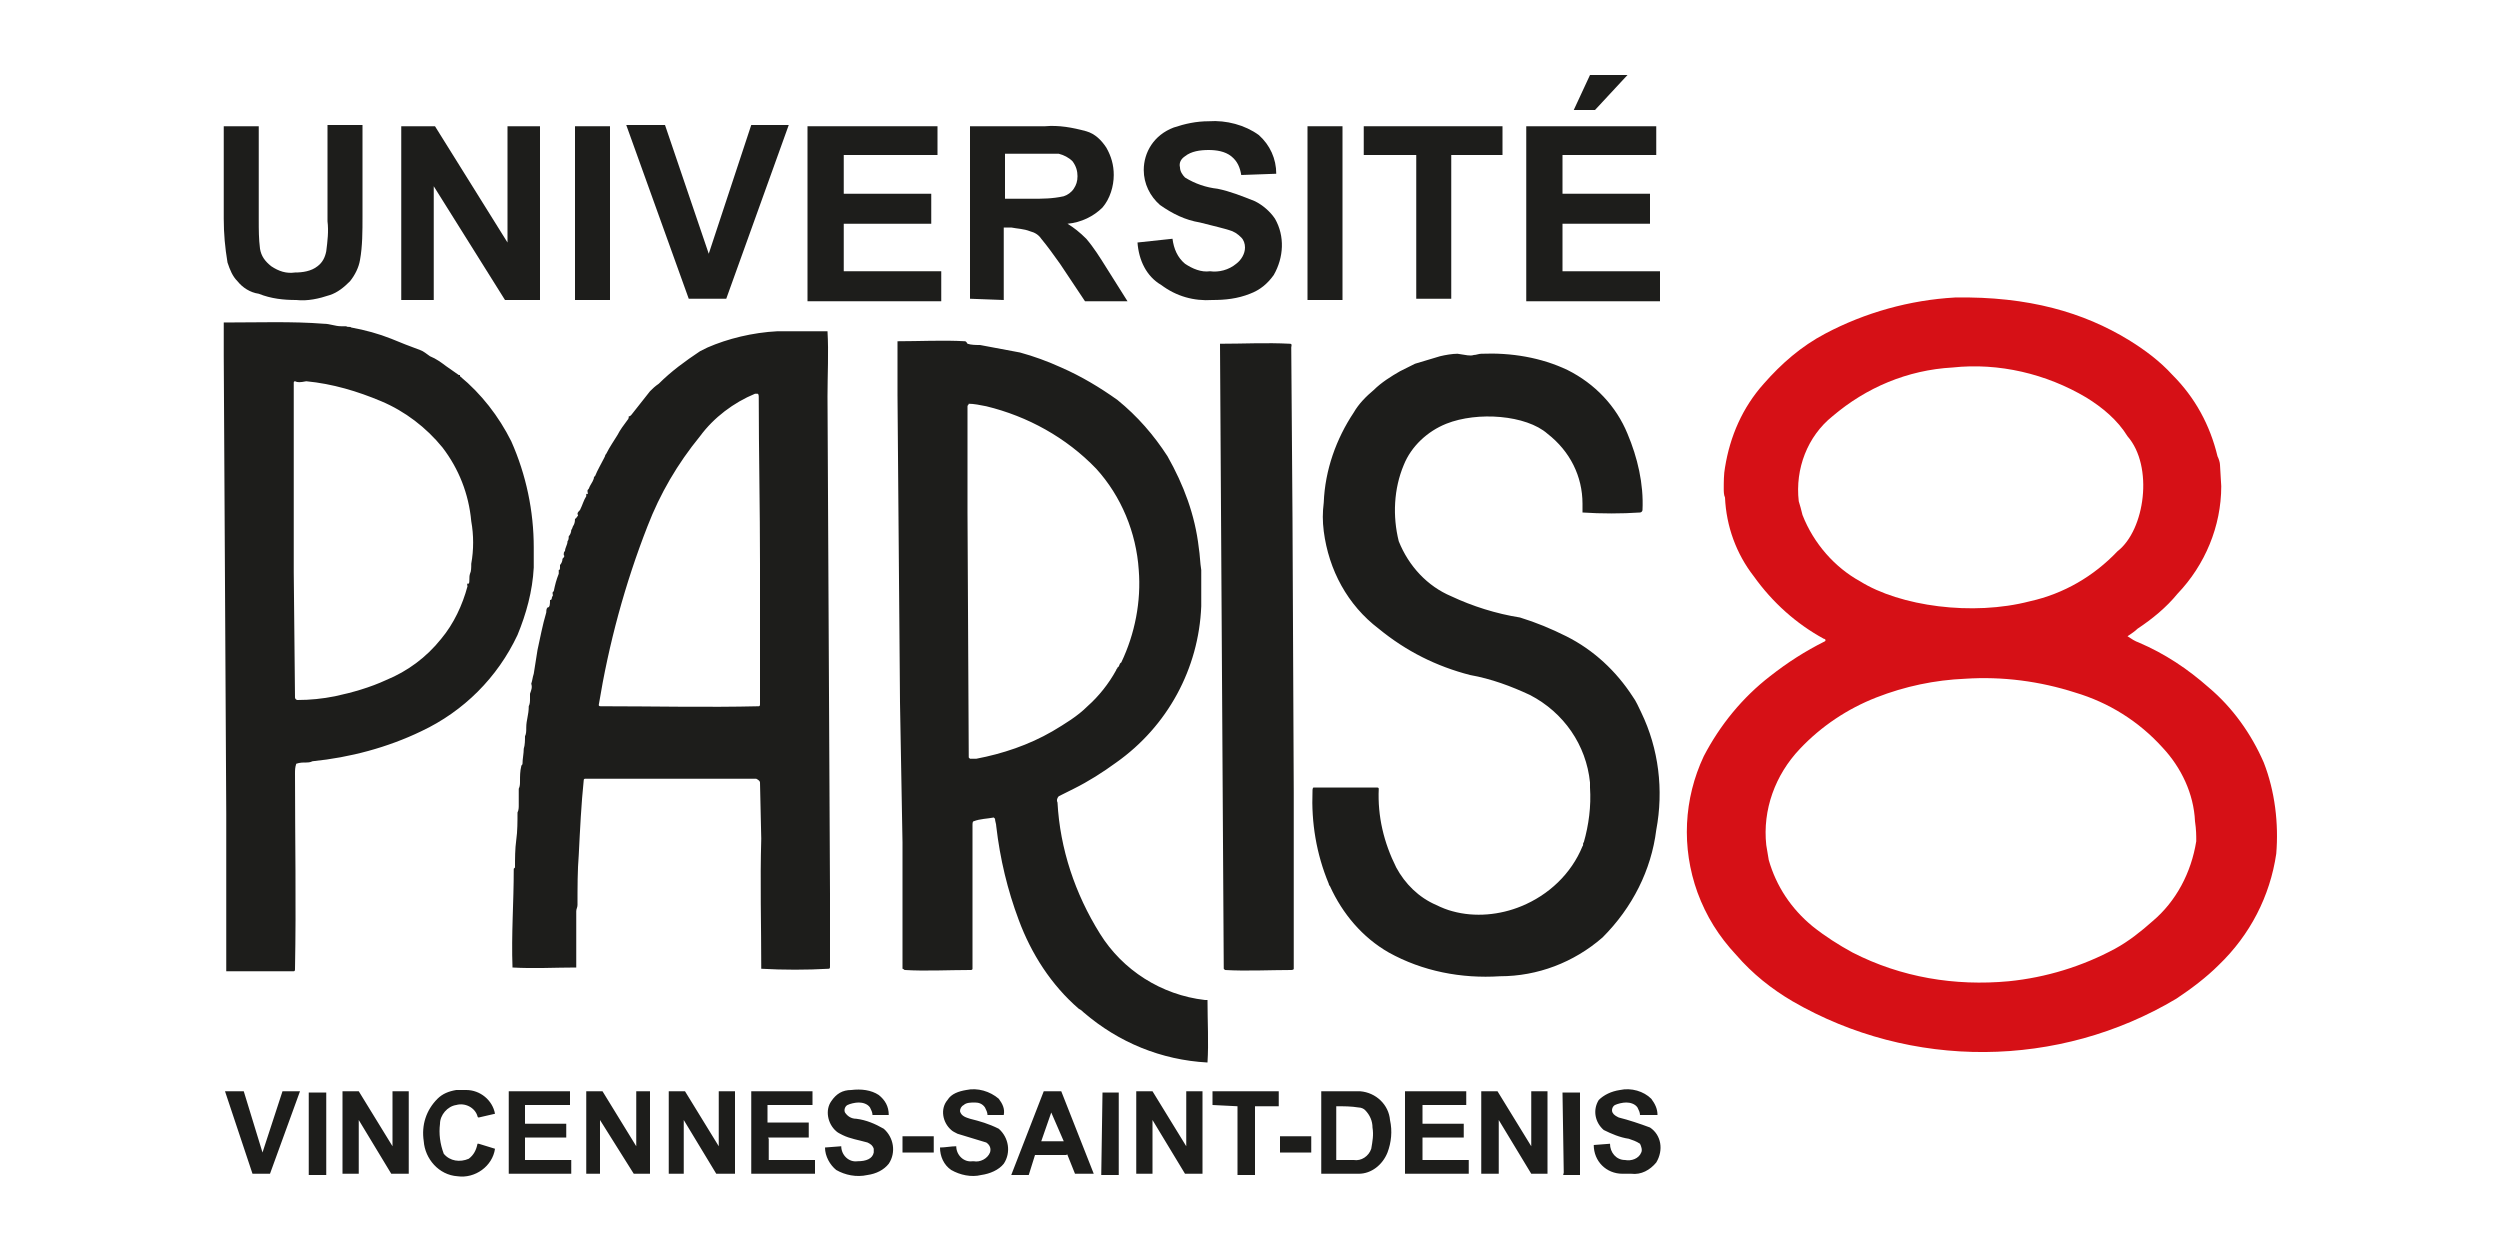
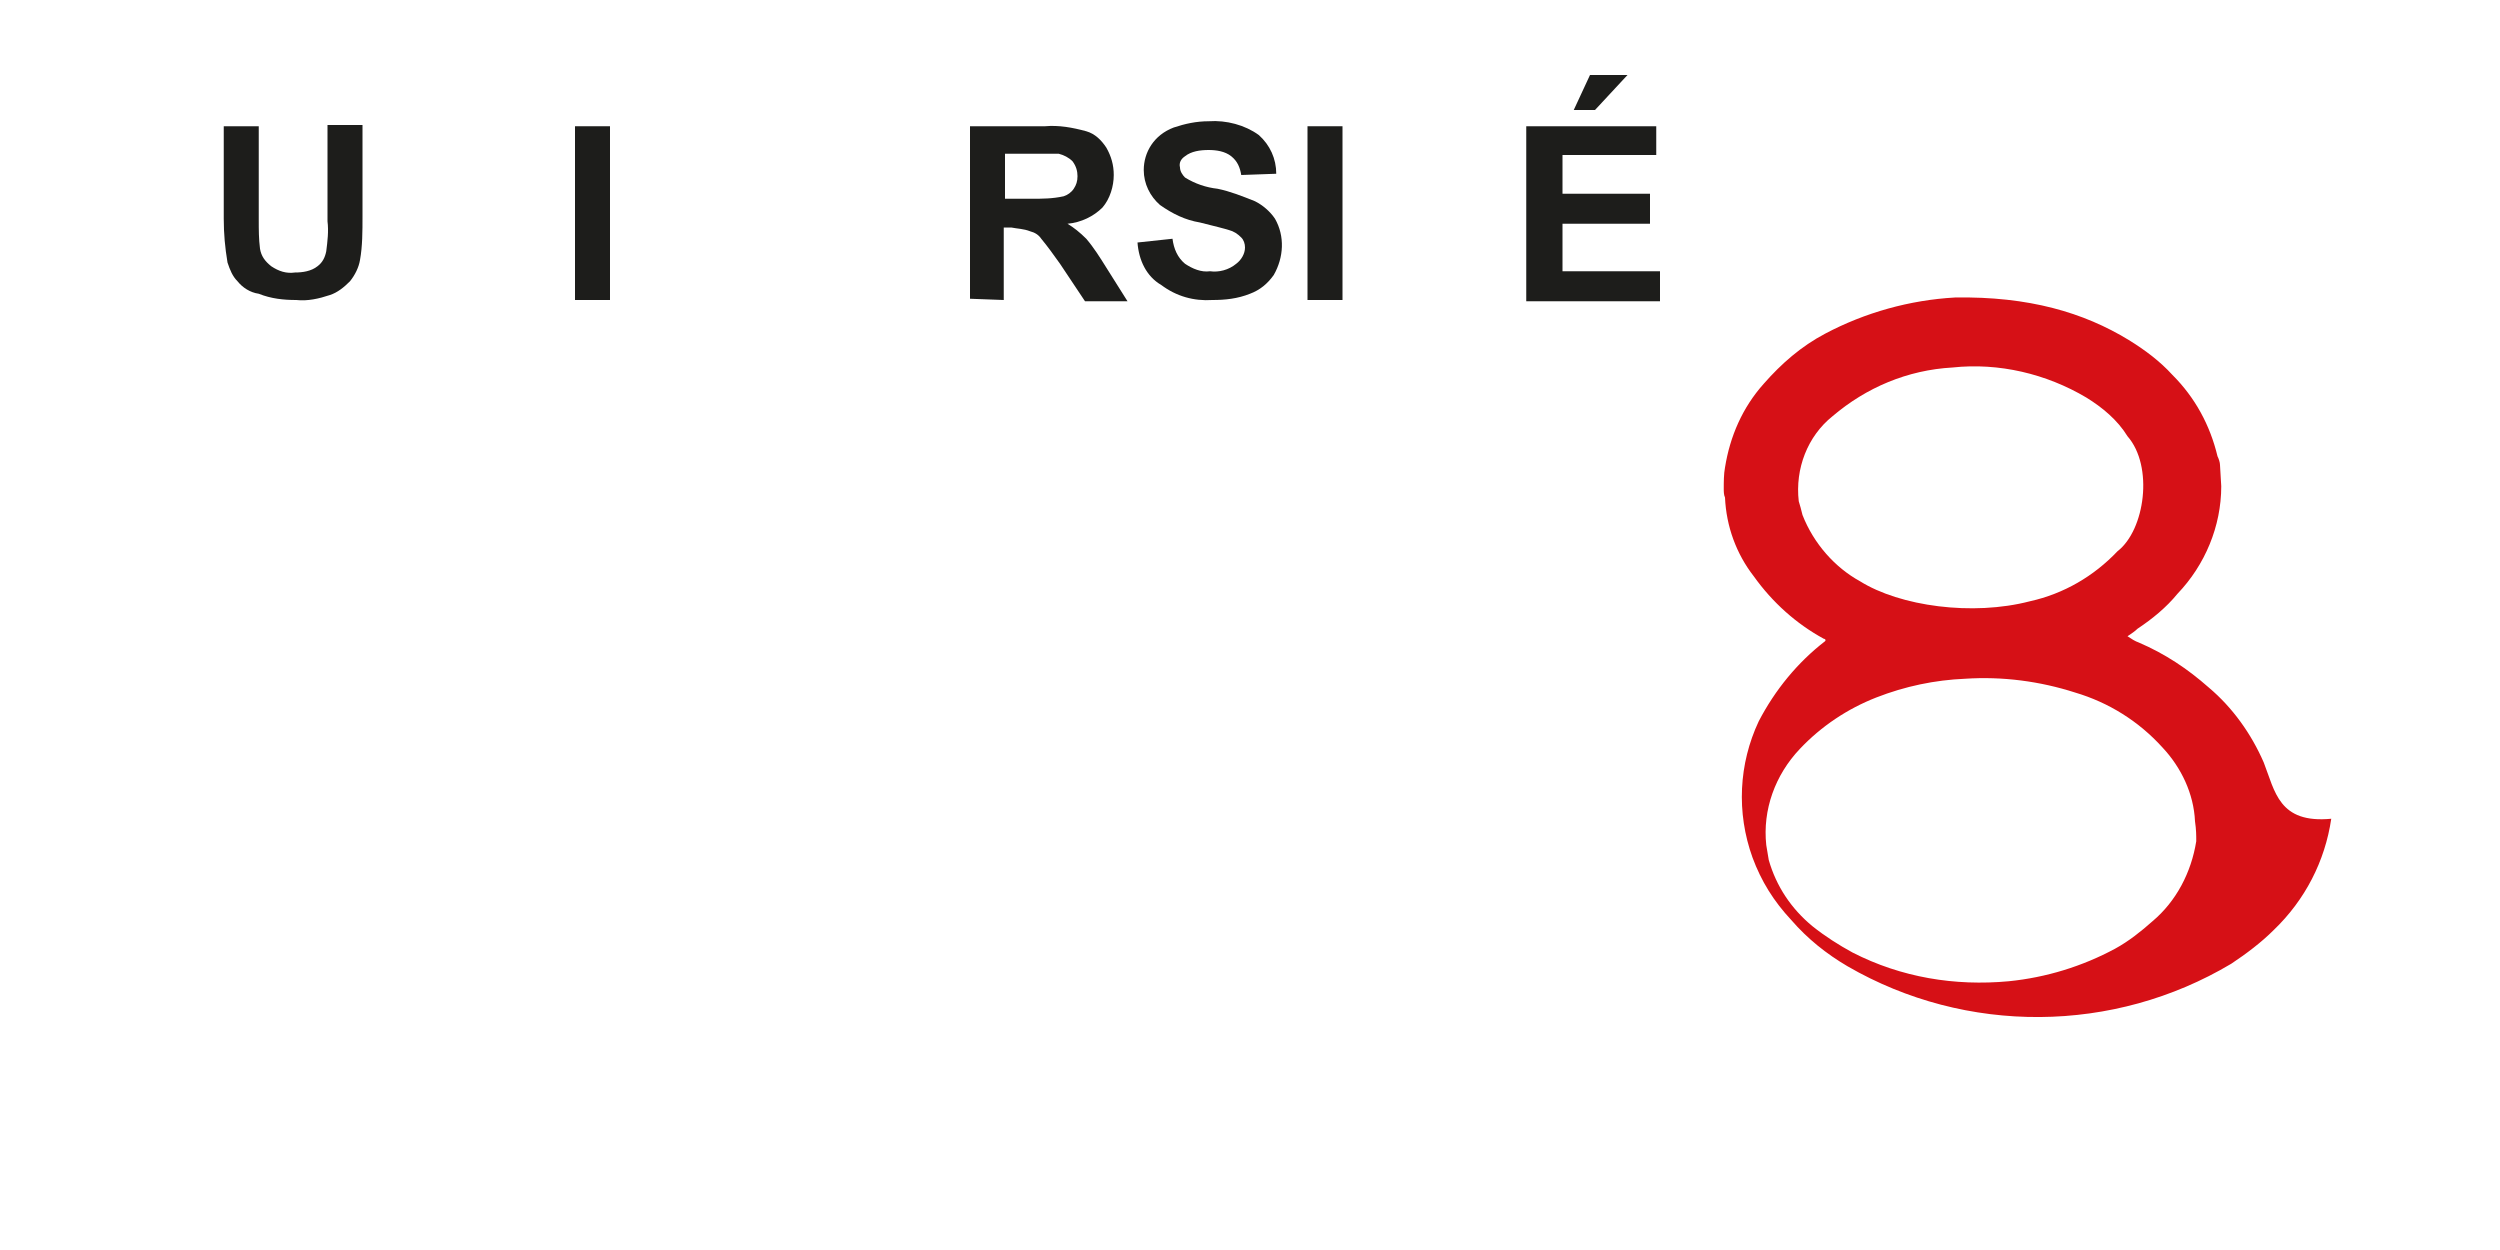
<svg xmlns="http://www.w3.org/2000/svg" version="1.1" id="Layer_1" width="200" height="100" viewBox="0 0 200 100">
  <style type="text/css">
	.p8_st0{fill:#1D1D1B;}
	.p8_st1{fill:#D61016;}
</style>
-   <path class="p8_st0" d="M84.1,89l-0.8,2.3h1.8L84.1,89C84.2,88.9,84.2,88.9,84.1,89z M102.4,92.2v-1.3h2.5v1.3L102.4,92.2z M72.2,92.2  v-1.3h2.5v1.3L72.2,92.2z M88.2,87.4h1.3V94h-1.4L88.2,87.4C88.2,87.3,88.2,87.3,88.2,87.4L88.2,87.4z M125,87.4h1.4V94h-1.3  c-0.1,0,0-0.1,0-0.2L125,87.4z M24.7,87.4h1.4V94h-1.4L24.7,87.4z M107,92.8h1.3c0.6,0.1,1.2-0.3,1.4-0.9c0.1-0.6,0.2-1.1,0.1-1.7  c0-0.5-0.2-1-0.6-1.4c-0.1-0.1-0.3-0.2-0.5-0.2c-0.6-0.1-1.2-0.1-1.8-0.1V92.8z M97,88.4v-1.1h5.3c0,0.3,0,0.8,0,1.2h-1.9v5.5h-1.4  v-5.5L97,88.4z M18,87.3h1.5l1.5,4.9l1.6-4.9H24l-2.4,6.6h-1.4L18,87.3z M36.5,87.2c0.3,0,0.5,0,0.8,0c1.1,0,2.1,0.8,2.3,1.9  l-1.3,0.3c-0.1,0-0.1-0.1-0.1-0.1c-0.2-0.7-1-1.1-1.7-0.9c-0.7,0.1-1.3,0.8-1.3,1.5c-0.1,0.8,0,1.6,0.3,2.4c0.5,0.6,1.3,0.7,2,0.4  c0.4-0.3,0.6-0.7,0.7-1.2c0,0,0,0,0.1,0l1.3,0.4c-0.2,1.4-1.6,2.4-3,2.2c-1.5-0.1-2.6-1.4-2.7-2.8c-0.2-1.3,0.2-2.5,1.1-3.4  C35.4,87.5,35.9,87.3,36.5,87.2L36.5,87.2z M77.3,87.2c0.9-0.2,1.9,0.1,2.6,0.7c0.3,0.4,0.5,0.8,0.4,1.3H79c0-0.2-0.1-0.4-0.2-0.6  c-0.2-0.3-0.5-0.4-0.8-0.4c-0.3,0-0.7,0-0.9,0.2c-0.2,0.1-0.3,0.3-0.3,0.5c0.1,0.4,0.5,0.5,0.8,0.6c0.8,0.2,1.5,0.4,2.3,0.8  c0.8,0.7,1,1.9,0.4,2.8c-0.4,0.5-1.1,0.8-1.8,0.9c-0.8,0.2-1.7,0-2.4-0.4c-0.6-0.4-0.9-1.1-0.9-1.8c0.4,0,0.9-0.1,1.3-0.1  c0,0.7,0.6,1.3,1.3,1.2c0,0,0,0,0.1,0c0.5,0.1,1.1-0.2,1.3-0.7c0.1-0.3,0-0.6-0.3-0.8l-2.3-0.7c-0.2-0.1-0.4-0.2-0.5-0.3  c-0.7-0.6-0.9-1.7-0.3-2.4C76.1,87.5,76.7,87.3,77.3,87.2L77.3,87.2z M129.6,87.2c0.9-0.2,1.9,0.1,2.5,0.7c0.3,0.4,0.5,0.8,0.5,1.3  c-0.4,0-0.9,0-1.4,0c0-0.2-0.1-0.4-0.2-0.6c-0.2-0.3-0.6-0.4-0.9-0.4c-0.3,0-0.7,0.1-0.9,0.2c-0.2,0.1-0.3,0.4-0.2,0.6  c0.1,0.2,0.3,0.3,0.5,0.4c0.8,0.2,1.7,0.5,2.5,0.8c0.9,0.6,1.1,1.8,0.5,2.8c-0.5,0.6-1.2,1-2,0.9h-0.7c-1.3,0-2.3-1-2.3-2.3l1.3-0.1  c0,0.7,0.5,1.3,1.2,1.3c0.5,0.1,1.1-0.1,1.3-0.6c0.1-0.2,0-0.5-0.1-0.7c-0.3-0.2-0.6-0.3-0.9-0.4c-0.7-0.1-1.4-0.4-2-0.7  c-0.7-0.6-0.9-1.6-0.4-2.4C128.3,87.6,128.9,87.3,129.6,87.2L129.6,87.2z M68.1,87.2c0.8-0.1,1.6,0,2.2,0.4c0.5,0.4,0.8,0.9,0.8,1.6  c-0.4,0-0.9,0-1.3,0c0-0.2-0.1-0.4-0.2-0.6c-0.2-0.3-0.6-0.4-0.9-0.4c-0.3,0-0.7,0.1-0.9,0.2c-0.2,0.1-0.3,0.4-0.2,0.6  c0.2,0.3,0.5,0.5,0.9,0.5c0.8,0.1,1.5,0.4,2.2,0.8c0.8,0.7,1,1.9,0.4,2.8c-0.4,0.5-1,0.8-1.7,0.9c-0.9,0.2-1.8,0-2.5-0.4  c-0.5-0.4-0.9-1.1-0.9-1.8l1.3-0.1c0,0.7,0.6,1.3,1.3,1.2c0,0,0,0,0,0c0.7,0,1.2-0.2,1.3-0.7c0-0.1,0-0.2,0-0.3  c-0.1-0.3-0.3-0.4-0.5-0.5c-0.7-0.2-1.4-0.3-2-0.6c-0.2-0.1-0.4-0.2-0.5-0.3c-0.7-0.6-0.9-1.7-0.4-2.4  C66.9,87.5,67.4,87.2,68.1,87.2L68.1,87.2z M60.1,93.9v-6.6H65c0,0.4,0,0.8,0,1.1c0,0-0.1,0-0.2,0h-3.4v1.4h3.3V91h-3.2  c-0.1,0,0,0.1,0,0.1v1.7h3.7v1.1L60.1,93.9z M40.7,93.9v-6.6h4.9v1.1c0,0-0.2,0-0.3,0H42v1.5h3.3V91H42c0,0.6,0,1.2,0,1.8h3.7v1.1  L40.7,93.9z M112.4,93.9v-6.6h4.9v1.1c-0.1,0-0.3,0-0.4,0h-3.1v1.5h3.3V91h-3.3v1.8h3.7v1.1L112.4,93.9z M83.5,87.3h1.4l2.6,6.6  h-1.5l-0.6-1.5c0-0.1-0.1,0-0.1,0h-2.5L82.3,94c-0.4,0-1,0-1.4,0L83.5,87.3z M53.5,93.9v-6.6h1.3l2.7,4.4v-4.4h1.3v6.6h-1.5  l-2.6-4.3v4.3L53.5,93.9z M46.9,93.9v-6.6h1.3l2.7,4.4v-4.4H52v6.6h-1.3L48,89.6v4.3H46.9z M90.9,93.9v-6.6h1.3l2.7,4.4v-4.4h1.3  v6.6h-1.4l-2.6-4.3v4.3H90.9z M27.4,93.9v-6.6h1.3l2.7,4.4v-4.4h1.3v6.6h-1.4l-2.6-4.3v4.3H27.4z M118.5,93.9v-6.6h1.3l2.7,4.4v-4.4  h1.3v6.6h-1.3l-2.6-4.3v4.3L118.5,93.9z M105.7,93.9v-6.6c1,0,2.1,0,3.1,0c1.3,0.1,2.3,1.1,2.4,2.3c0.2,0.9,0.1,1.8-0.2,2.6  c-0.4,1-1.3,1.7-2.3,1.7L105.7,93.9z M60.4,31.5c-1.7,0.7-3.3,1.9-4.4,3.4c-1.8,2.2-3.2,4.6-4.2,7.2c-1.8,4.6-3.1,9.4-3.9,14.3  c0,0.1,0.1,0.1,0.2,0.1c4.2,0,8.5,0.1,12.6,0c0.1,0,0.1-0.1,0.1-0.2V45.1c0-4.4-0.1-9-0.1-13.3c0-0.1,0-0.3-0.1-0.3  C60.6,31.5,60.5,31.5,60.4,31.5z M97.6,27.5c1.9,0,3.7-0.1,5.6,0c0.2,0,0.1,0.2,0.1,0.3l0.1,13.7l0.1,21.9v14.1  c0,0.1-0.2,0.1-0.2,0.1c-1.7,0-3.6,0.1-5.3,0c0,0-0.1-0.1-0.1-0.1L97.6,27.5L97.6,27.5z M23.6,30.5c-0.1,0-0.1,0.1-0.1,0.1v15.2  l0.1,10c0,0.1,0.1,0.2,0.2,0.2c1,0,2-0.1,3-0.3c1.4-0.3,2.8-0.7,4.1-1.3c1.7-0.7,3.2-1.8,4.4-3.3c1-1.2,1.7-2.7,2.1-4.2  c0,0-0.1-0.3,0.1-0.2c0.1-0.2,0-0.5,0.1-0.8c0.1-0.2,0.1-0.5,0.1-0.8c0.2-1.1,0.2-2.3,0-3.4c-0.2-2.2-1-4.2-2.3-5.9  c-1.3-1.6-3-2.9-4.9-3.7c-1.9-0.8-3.9-1.4-6-1.6C24,30.6,23.8,30.6,23.6,30.5L23.6,30.5z M77.5,32.3c0,0.1-0.1,0.1-0.1,0.2V41  l0.1,19.6c0,0,0.1,0.1,0.1,0.1h0.5c2.1-0.4,4.2-1.1,6.1-2.2c1-0.6,2-1.2,2.8-2c0.9-0.8,1.7-1.8,2.3-2.9c0-0.1,0.1-0.1,0.1-0.2  c0.2-0.1,0.1-0.3,0.3-0.4c1.1-2.3,1.6-4.9,1.4-7.4c-0.2-3-1.4-5.9-3.4-8.1c-2.4-2.5-5.5-4.2-8.8-5C78.4,32.4,77.9,32.3,77.5,32.3  L77.5,32.3z M117.9,28.4c0.2,0,0.4-0.1,0.6-0.1c2.4-0.1,4.8,0.3,6.9,1.3c2.2,1.1,3.9,2.9,4.8,5.1c0.8,1.9,1.3,4,1.2,6.1  c0,0.1-0.1,0.2-0.2,0.2c-1.5,0.1-3.1,0.1-4.6,0c0-0.2,0-0.5,0-0.7c0-2.2-1-4.2-2.8-5.6c-1.7-1.5-5.6-1.8-8.1-0.8  c-1.5,0.6-2.8,1.8-3.4,3.3c-0.8,1.9-0.9,4.1-0.4,6.1c0.8,2,2.3,3.6,4.2,4.4c1.7,0.8,3.6,1.4,5.5,1.7c1.3,0.4,2.5,0.9,3.7,1.5  c2.2,1.1,4,2.8,5.3,4.8c0.3,0.4,0.5,0.9,0.7,1.3c1.4,2.9,1.8,6.2,1.2,9.4c-0.4,3.2-1.9,6.2-4.3,8.6c-2.3,2-5.2,3.1-8.2,3.1  c-3.1,0.2-6.2-0.4-8.9-1.9c-2.1-1.2-3.7-3.1-4.7-5.3c0,0-0.1-0.1-0.1-0.2c-1-2.4-1.4-4.9-1.3-7.4c0-0.1,0-0.3,0.1-0.3h5  c0.1,0,0.2,0,0.2,0.1c-0.1,2.2,0.4,4.3,1.4,6.3c0.7,1.3,1.8,2.4,3.2,3c0.4,0.2,0.9,0.4,1.3,0.5c1.8,0.5,3.8,0.3,5.5-0.4  c2.2-0.9,4-2.6,4.9-4.8c0.1-0.1,0-0.3,0.1-0.3c0.4-1.4,0.6-2.9,0.5-4.4c0-0.1,0-0.3,0-0.4c-0.3-3-2.1-5.6-4.8-7  c-1.5-0.7-3.1-1.3-4.8-1.6c-2.7-0.7-5.1-1.9-7.3-3.7c-2.5-1.9-4-4.7-4.4-7.8c-0.1-0.8-0.1-1.5,0-2.3c0.1-2.6,1-5.1,2.4-7.2  c0.4-0.7,1-1.3,1.6-1.8c0.6-0.6,1.4-1.1,2.1-1.5l1.2-0.6c0.7-0.2,1.3-0.4,2-0.6c0.4-0.1,1-0.2,1.4-0.2  C117.3,28.4,117.6,28.5,117.9,28.4L117.9,28.4z M17.9,25.8c2.7,0,5.5-0.1,8,0.1c0.5,0,0.9,0.2,1.4,0.2c0.1,0,0.2,0,0.4,0  c0.1,0.1,0.3,0,0.4,0.1c1.1,0.2,2.2,0.5,3.2,0.9c0.7,0.3,1.5,0.6,2.3,0.9c0.3,0.1,0.5,0.3,0.8,0.5c0.5,0.2,0.9,0.5,1.3,0.8l1,0.7  c0,0,0.1,0,0.1,0c0,0,0,0,0,0.1c1.7,1.4,3.1,3.2,4.1,5.2c1.2,2.7,1.8,5.6,1.8,8.5v1.6c-0.1,1.9-0.6,3.7-1.3,5.4  c-1.6,3.4-4.3,6.1-7.7,7.7c-2.7,1.3-5.7,2.1-8.7,2.4c-0.2,0.1-0.4,0.1-0.5,0.1c-0.3,0-0.5,0-0.8,0.1c-0.1,0.3-0.1,0.5-0.1,0.8  c0,5.2,0.1,10.4,0,15.6c0,0.1,0,0.2-0.1,0.2c-1.8,0-3.6,0-5.4,0V65.1l-0.2-36.6L17.9,25.8z M62.2,26.5c1.2,0,2.7,0,4,0  c0.1,1.7,0,3.5,0,5.2l0.2,39.8c0,1.9,0,3.8,0,5.8c0,0.1,0,0.2-0.1,0.2c-1.8,0.1-3.6,0.1-5.4,0c0-3.5-0.1-7,0-10.4l-0.1-4.5  c0-0.1-0.1-0.2-0.3-0.3c-4.4,0-9.1,0-13.7,0c-0.1,0-0.1,0.1-0.1,0.1c-0.2,1.9-0.3,4-0.4,6c-0.1,1.2-0.1,2.6-0.1,4  c0,0.2-0.1,0.3-0.1,0.5c0,1.5,0,3,0,4.5c-1.7,0-3.4,0.1-5.1,0c-0.1-2.7,0.1-5.1,0.1-7.9c0,0,0.1-0.1,0.1-0.1c0-0.7,0-1.5,0.1-2.2  c0.1-0.7,0.1-1.5,0.1-2.2c0.1-0.2,0.1-0.4,0.1-0.6v-1.3c0.1-0.2,0.1-0.4,0.1-0.6c0-0.4,0-0.8,0.1-1.2c0-0.1,0.1-0.1,0.1-0.2  c0-0.4,0.1-0.8,0.1-1.2c0.1-0.3,0.1-0.7,0.1-1c0.1-0.2,0.1-0.4,0.1-0.7c0-0.6,0.2-1,0.2-1.7c0.1-0.2,0.1-0.4,0.1-0.6  c0-0.1,0-0.2,0-0.4c0.1-0.3,0.2-0.5,0.1-0.8c0.1-0.3,0.1-0.5,0.2-0.8c0.1-0.6,0.2-1.3,0.3-1.9c0.2-0.9,0.4-2,0.7-3  c0-0.1,0-0.3,0.1-0.4C44,48.6,44,48.3,44,48c0.2,0,0.1-0.2,0.2-0.3s-0.1-0.3,0.1-0.4c0.1-0.5,0.2-0.9,0.4-1.4c0-0.1,0-0.2,0-0.3  c0.1,0,0.1-0.1,0.1-0.2s0-0.2,0-0.2c0.1-0.1,0.2-0.3,0.2-0.5c0.1-0.1,0.2-0.2,0.1-0.3c0-0.1,0-0.3,0.1-0.3c0-0.3,0.2-0.5,0.2-0.8  c0.1-0.1,0.1-0.3,0.1-0.4c0.1-0.1,0.2-0.3,0.2-0.5c0.1-0.1,0.1-0.3,0.2-0.4c0.1-0.2,0.1-0.4,0.1-0.5c0.1,0,0.1-0.1,0.2-0.2  s0-0.1,0-0.2s0.1-0.2,0.2-0.3c0.2-0.4,0.3-0.8,0.5-1.1c0-0.1,0-0.1,0-0.2c0.2,0.1,0.1-0.1,0.1-0.2c0-0.1,0-0.1,0.1-0.2  c0.1-0.3,0.3-0.5,0.4-0.8c0,0,0-0.2,0.1-0.2c0.2-0.5,0.5-1,0.7-1.4l0.1-0.2c0-0.1,0.1-0.2,0.1-0.2c0.3-0.6,0.6-1,0.9-1.5  c0.2-0.4,0.5-0.8,0.8-1.2c0.1-0.1,0.1-0.2,0.1-0.3c0.1,0,0.1,0,0.2-0.1l1.5-1.9c0.2-0.2,0.4-0.4,0.7-0.6c1-1,2.1-1.8,3.3-2.6  l0.6-0.3C58.2,27.1,60.2,26.6,62.2,26.5L62.2,26.5z M71.8,31.6v-4.3c1.7,0,3.7-0.1,5.4,0c0.1,0,0.2,0.2,0.2,0.2  c0.3,0.1,0.7,0.1,1,0.1l3.2,0.6c1.1,0.3,2.2,0.7,3.3,1.2c1.6,0.7,3.1,1.6,4.5,2.6c1.6,1.3,2.9,2.8,4,4.5c1.3,2.3,2.2,4.7,2.5,7.3  c0.1,0.6,0.1,1.2,0.2,1.8v2.9c-0.2,5-2.7,9.6-6.8,12.5c-1.1,0.8-2.2,1.5-3.4,2.1l-1.2,0.6c-0.1,0.1-0.2,0.3-0.1,0.5  c0.2,3.7,1.4,7.3,3.4,10.5c1.8,2.9,4.9,4.9,8.4,5.3c0.1,0,0.2,0,0.2,0c0,1.7,0.1,3.4,0,5c-3.7-0.2-7.1-1.6-9.9-4  c-0.1-0.1-0.2-0.2-0.4-0.3c-2.2-1.9-3.8-4.4-4.8-7.1c-0.9-2.4-1.5-4.9-1.8-7.5c0-0.2-0.1-0.4-0.1-0.6c0,0-0.1-0.1-0.1-0.1  c-0.5,0.1-1.1,0.1-1.6,0.3c-0.1,0-0.1,0.2-0.1,0.3v11.5c0,0.1-0.1,0.1-0.2,0.1c-1.7,0-3.6,0.1-5.2,0c-0.1,0-0.1-0.1-0.2-0.1  c0-3.3,0-6.9,0-10.1L72,56.2L71.8,31.6z" />
-   <path class="p8_st1" d="M181.1,61c-1-2.3-2.5-4.4-4.4-6c-1.7-1.5-3.5-2.7-5.6-3.6c-0.3-0.1-0.6-0.3-0.9-0.5c0.3-0.2,0.6-0.4,0.8-0.6  c1.2-0.8,2.3-1.7,3.2-2.8c2.2-2.3,3.5-5.4,3.5-8.6l-0.1-1.7c0-0.2-0.1-0.5-0.2-0.7c-0.6-2.5-1.8-4.7-3.6-6.5c-1-1.1-2.2-2-3.5-2.8  c-3.6-2.2-8-3.5-13.9-3.4c-3.6,0.2-7.2,1.2-10.4,2.9c-1.9,1-3.5,2.4-4.9,4c-1.7,1.9-2.7,4.2-3.1,6.7c-0.1,0.5-0.1,1.2-0.1,1.7  c0,0.2,0,0.5,0.1,0.7c0.1,2.3,0.9,4.5,2.3,6.3c1.5,2.1,3.4,3.8,5.6,5c0.1,0,0.2,0.1,0.1,0.2c-1.6,0.8-3,1.7-4.4,2.8  c-2.2,1.7-4,3.9-5.3,6.4c-1.6,3.4-1.8,7.3-0.5,10.9c0.7,1.9,1.7,3.5,3.1,5c1.3,1.5,2.8,2.7,4.5,3.7c9.5,5.5,21.3,5.4,30.7-0.2  c1.2-0.8,2.4-1.7,3.4-2.7c2.5-2.4,4.1-5.5,4.6-8.9C182.3,65.9,182,63.3,181.1,61z M144.2,41.2c-0.1-0.4-0.2-0.8-0.3-1.1  c-0.3-2.6,0.7-5.2,2.7-6.8c2.7-2.3,6-3.7,9.6-3.9c3.7-0.4,7.5,0.5,10.7,2.4c1.3,0.8,2.5,1.8,3.3,3.1c2.1,2.4,1.4,7.5-0.8,9.2  c-1.9,2-4.3,3.4-7,4c-4.6,1.2-10.4,0.4-13.6-1.6C146.8,45.4,145.1,43.5,144.2,41.2z M175.7,67.3c-0.4,2.5-1.6,4.8-3.5,6.4  c-0.9,0.8-1.9,1.6-3,2.2c-2.6,1.4-5.5,2.3-8.5,2.6c-4.3,0.4-8.6-0.3-12.5-2.3c-1.1-0.6-2.2-1.3-3.2-2.1c-1.7-1.4-2.9-3.2-3.5-5.3  l-0.2-1.2c-0.3-2.8,0.7-5.6,2.7-7.7c1.7-1.8,3.8-3.2,6.1-4.1c2.3-0.9,4.7-1.4,7.1-1.5c3-0.2,6,0.2,8.8,1.1c2.7,0.8,5.1,2.3,7,4.4  c1.5,1.6,2.5,3.7,2.6,5.9C175.7,66.4,175.7,66.8,175.7,67.3z" />
+   <path class="p8_st1" d="M181.1,61c-1-2.3-2.5-4.4-4.4-6c-1.7-1.5-3.5-2.7-5.6-3.6c-0.3-0.1-0.6-0.3-0.9-0.5c0.3-0.2,0.6-0.4,0.8-0.6  c1.2-0.8,2.3-1.7,3.2-2.8c2.2-2.3,3.5-5.4,3.5-8.6l-0.1-1.7c0-0.2-0.1-0.5-0.2-0.7c-0.6-2.5-1.8-4.7-3.6-6.5c-1-1.1-2.2-2-3.5-2.8  c-3.6-2.2-8-3.5-13.9-3.4c-3.6,0.2-7.2,1.2-10.4,2.9c-1.9,1-3.5,2.4-4.9,4c-1.7,1.9-2.7,4.2-3.1,6.7c-0.1,0.5-0.1,1.2-0.1,1.7  c0,0.2,0,0.5,0.1,0.7c0.1,2.3,0.9,4.5,2.3,6.3c1.5,2.1,3.4,3.8,5.6,5c0.1,0,0.2,0.1,0.1,0.2c-2.2,1.7-4,3.9-5.3,6.4c-1.6,3.4-1.8,7.3-0.5,10.9c0.7,1.9,1.7,3.5,3.1,5c1.3,1.5,2.8,2.7,4.5,3.7c9.5,5.5,21.3,5.4,30.7-0.2  c1.2-0.8,2.4-1.7,3.4-2.7c2.5-2.4,4.1-5.5,4.6-8.9C182.3,65.9,182,63.3,181.1,61z M144.2,41.2c-0.1-0.4-0.2-0.8-0.3-1.1  c-0.3-2.6,0.7-5.2,2.7-6.8c2.7-2.3,6-3.7,9.6-3.9c3.7-0.4,7.5,0.5,10.7,2.4c1.3,0.8,2.5,1.8,3.3,3.1c2.1,2.4,1.4,7.5-0.8,9.2  c-1.9,2-4.3,3.4-7,4c-4.6,1.2-10.4,0.4-13.6-1.6C146.8,45.4,145.1,43.5,144.2,41.2z M175.7,67.3c-0.4,2.5-1.6,4.8-3.5,6.4  c-0.9,0.8-1.9,1.6-3,2.2c-2.6,1.4-5.5,2.3-8.5,2.6c-4.3,0.4-8.6-0.3-12.5-2.3c-1.1-0.6-2.2-1.3-3.2-2.1c-1.7-1.4-2.9-3.2-3.5-5.3  l-0.2-1.2c-0.3-2.8,0.7-5.6,2.7-7.7c1.7-1.8,3.8-3.2,6.1-4.1c2.3-0.9,4.7-1.4,7.1-1.5c3-0.2,6,0.2,8.8,1.1c2.7,0.8,5.1,2.3,7,4.4  c1.5,1.6,2.5,3.7,2.6,5.9C175.7,66.4,175.7,66.8,175.7,67.3z" />
  <path class="p8_st0" d="M17.9,10.1h2.8v7.5c0,0.8,0,1.5,0.1,2.3c0.1,0.6,0.4,1,0.9,1.4c0.6,0.4,1.2,0.6,1.9,0.5c0.6,0,1.3-0.1,1.8-0.5  c0.4-0.3,0.6-0.7,0.7-1.2c0.1-0.8,0.2-1.6,0.1-2.4v-7.7h2.8v7.3c0,1.2,0,2.4-0.2,3.5c-0.1,0.6-0.4,1.2-0.8,1.7  c-0.5,0.5-1,0.9-1.6,1.1c-0.9,0.3-1.8,0.5-2.7,0.4c-1,0-2-0.1-3-0.5C20,23.4,19.4,23,19,22.5c-0.4-0.4-0.6-0.9-0.8-1.5  c-0.2-1.2-0.3-2.3-0.3-3.5V10.1z" />
-   <path class="p8_st0" d="M32.1,23.9V10.1h2.7l5.8,9.3v-9.3h2.6v13.9h-2.8l-5.7-9.1v9.1H32.1z" />
  <path class="p8_st0" d="M46,23.9V10.1h2.8v13.9H46z" />
-   <path class="p8_st0" d="M55.1,23.9l-5-13.9h3.1l3.5,10.3l3.4-10.3h3l-5,13.9L55.1,23.9z" />
-   <path class="p8_st0" d="M64.6,23.9V10.1h10.4v2.3h-7.5v3.1h7v2.4h-7v3.8h7.8v2.4H64.6z" />
  <path class="p8_st0" d="M77.6,23.9V10.1h6c1.1-0.1,2.2,0.1,3.3,0.4c0.7,0.2,1.2,0.7,1.6,1.3c0.4,0.7,0.6,1.4,0.6,2.2  c0,0.9-0.3,1.9-0.9,2.6c-0.7,0.7-1.7,1.2-2.8,1.3c0.5,0.3,1,0.7,1.5,1.2c0.6,0.7,1.1,1.5,1.6,2.3l1.7,2.7h-3.4l-2-3  c-0.5-0.7-1-1.4-1.5-2c-0.2-0.3-0.5-0.5-0.9-0.6c-0.5-0.2-1-0.2-1.5-0.3h-0.6v5.8L77.6,23.9z M80.4,15.9h2.1c0.9,0,1.7,0,2.6-0.2  c0.3-0.1,0.6-0.3,0.8-0.6c0.2-0.3,0.3-0.6,0.3-1c0-0.4-0.1-0.8-0.4-1.2c-0.3-0.3-0.7-0.5-1.1-0.6c-0.2,0-0.9,0-2.1,0h-2.2V15.9z" />
  <path class="p8_st0" d="M91,19.4l2.8-0.3c0.1,0.8,0.4,1.5,1,2c0.6,0.4,1.3,0.7,2,0.6c0.7,0.1,1.5-0.1,2.1-0.6c0.4-0.3,0.7-0.8,0.7-1.3  c0-0.3-0.1-0.6-0.3-0.8c-0.3-0.3-0.6-0.5-1-0.6c-0.3-0.1-1.1-0.3-2.3-0.6c-1.2-0.2-2.2-0.7-3.2-1.4c-0.8-0.7-1.3-1.7-1.3-2.8  c0-0.7,0.2-1.4,0.6-2c0.4-0.6,1-1.1,1.8-1.4c0.9-0.3,1.8-0.5,2.8-0.5c1.4-0.1,2.9,0.3,4,1.1c0.9,0.8,1.4,1.9,1.4,3.1l-2.8,0.1  c-0.1-0.6-0.3-1.1-0.8-1.5c-0.5-0.4-1.2-0.5-1.8-0.5c-0.7,0-1.4,0.1-1.9,0.5c-0.3,0.2-0.5,0.5-0.4,0.9c0,0.3,0.2,0.6,0.4,0.8  c0.8,0.5,1.7,0.8,2.6,0.9c1,0.2,2,0.6,3,1c0.6,0.3,1.2,0.8,1.6,1.4c0.8,1.4,0.7,3.1-0.1,4.5c-0.5,0.7-1.1,1.2-1.9,1.5  c-1,0.4-2,0.5-3,0.5c-1.5,0.1-2.9-0.3-4.1-1.2C91.7,22.1,91.1,20.8,91,19.4z" />
  <path class="p8_st0" d="M104.6,23.9V10.1h2.8v13.9H104.6z" />
-   <path class="p8_st0" d="M113.3,23.9V12.4h-4.2v-2.3h11.1v2.3h-4.1v11.5H113.3z" />
  <path class="p8_st0" d="M122.1,23.9V10.1h10.4v2.3h-7.5v3.1h7v2.4h-7v3.8h7.8v2.4H122.1z M125.9,8.8l1.3-2.8h3l-2.6,2.8H125.9z" />
</svg>